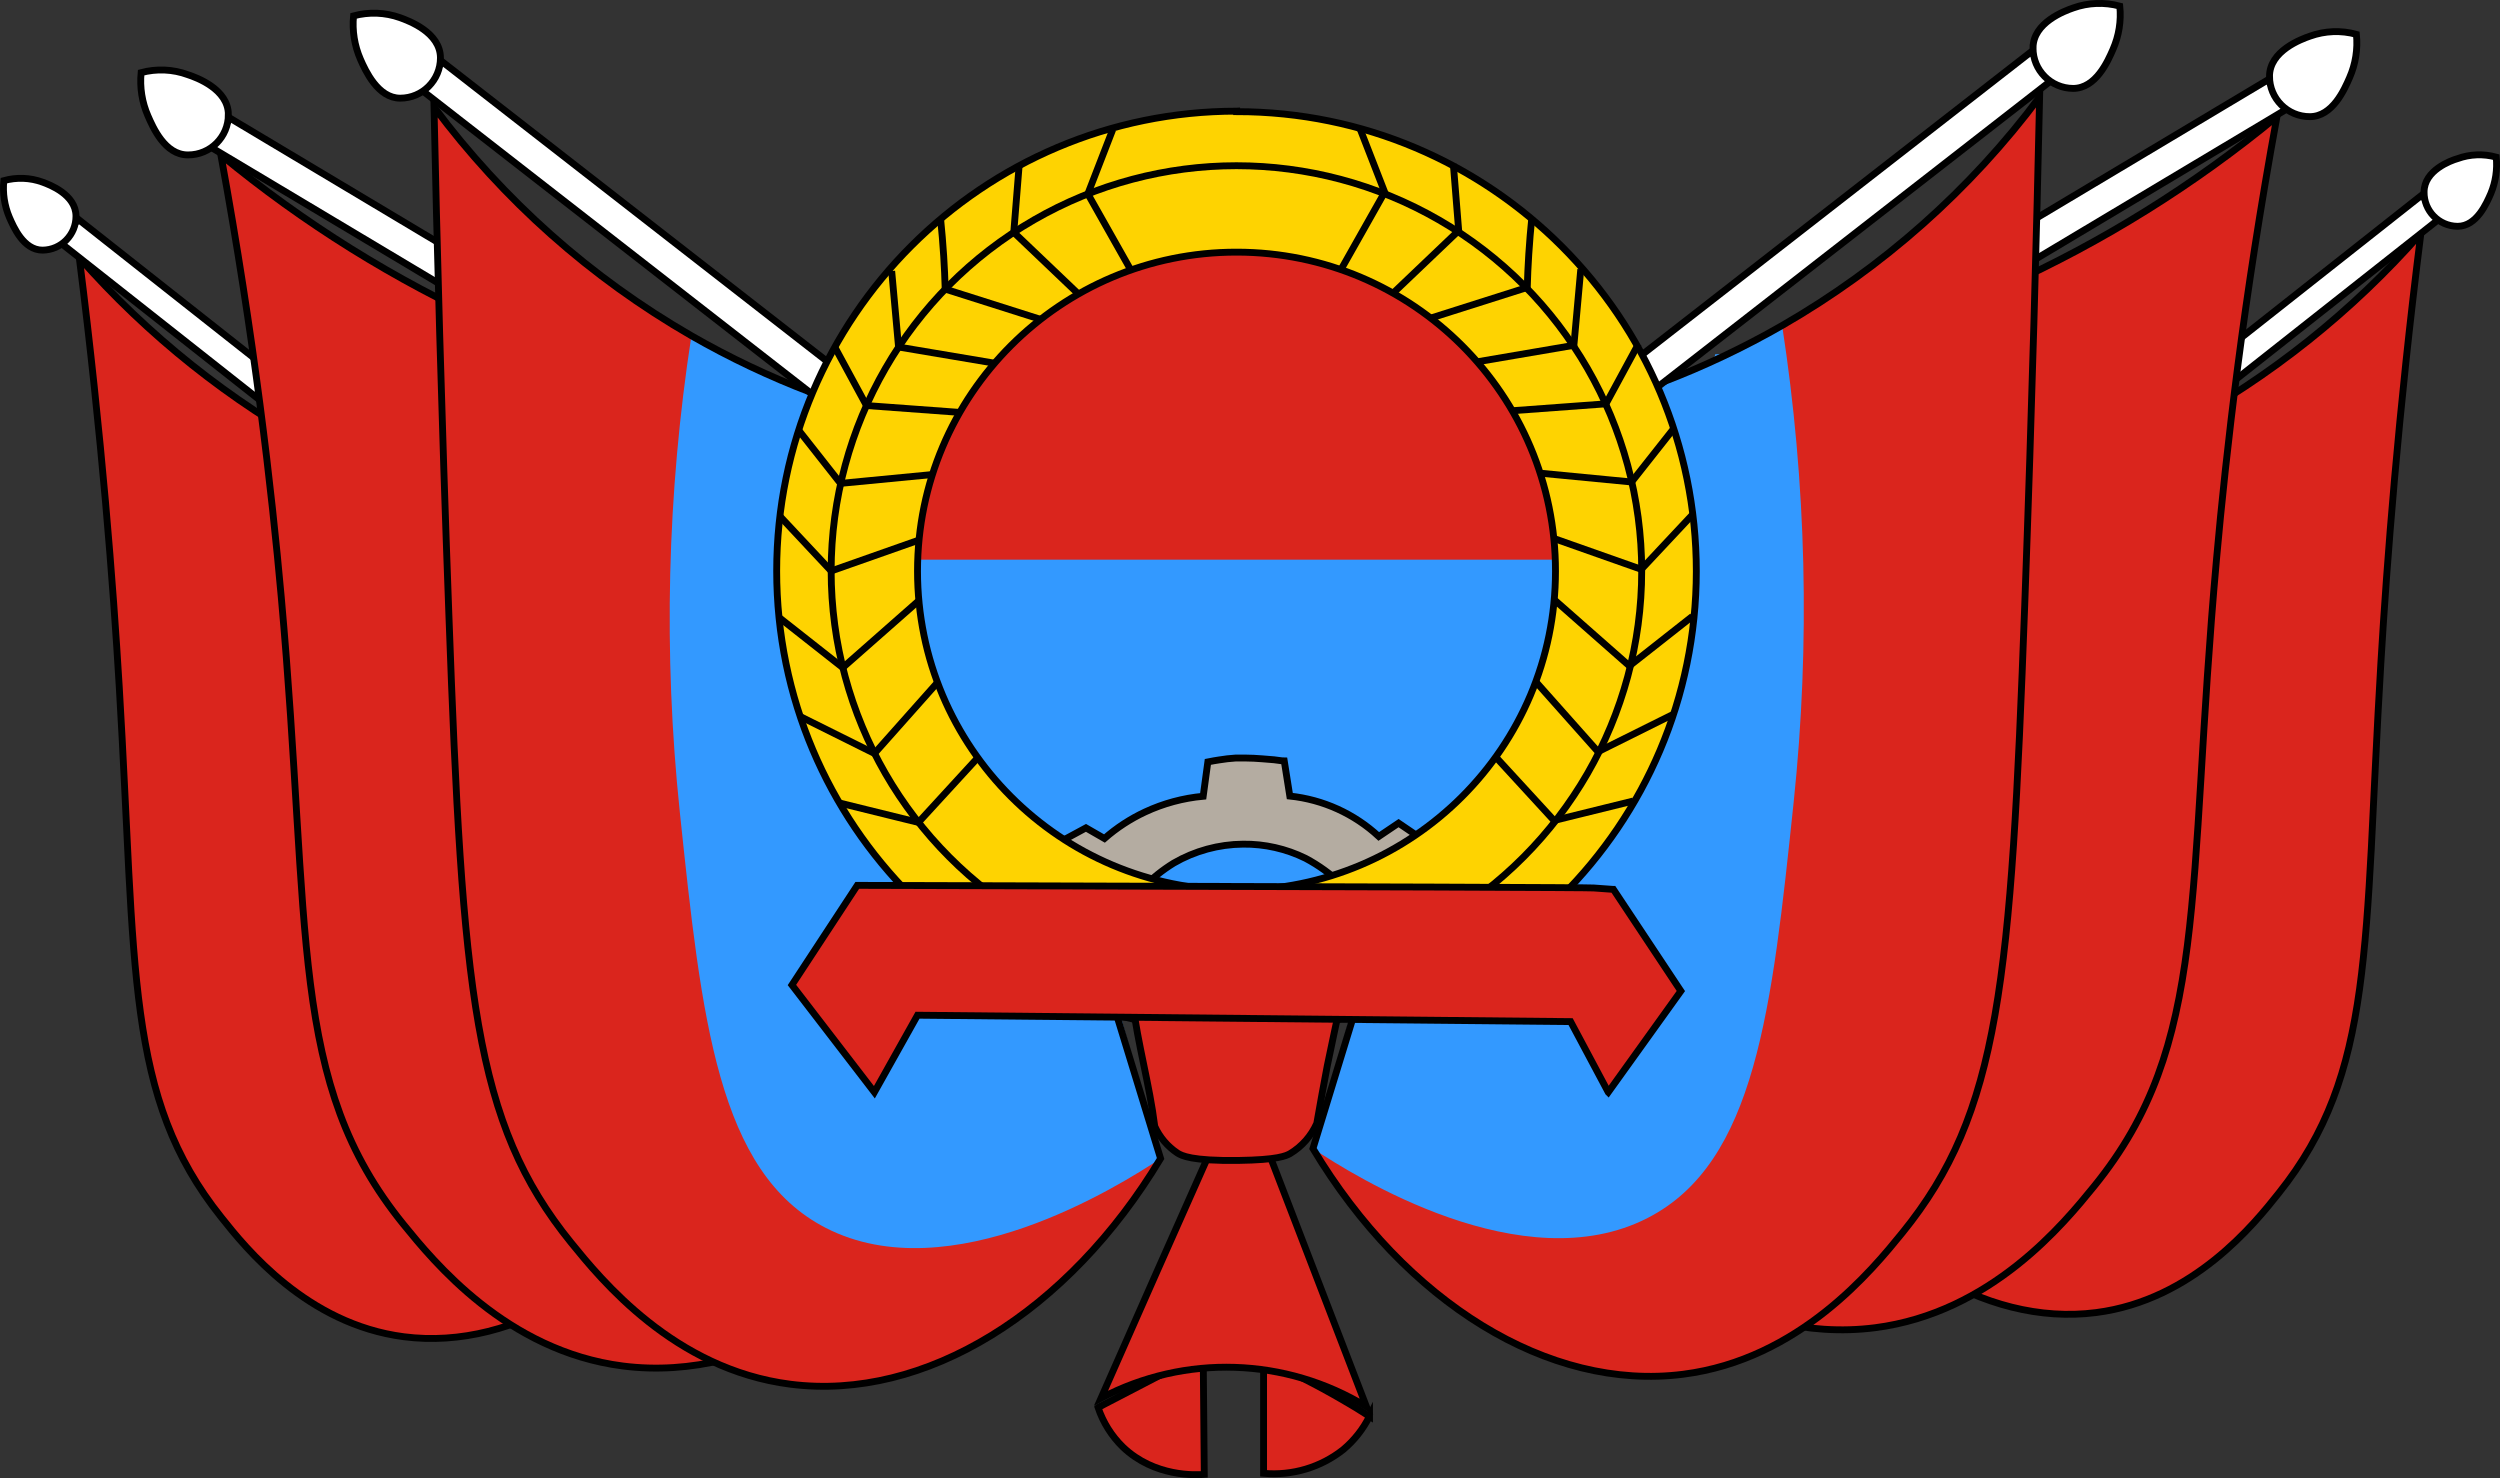
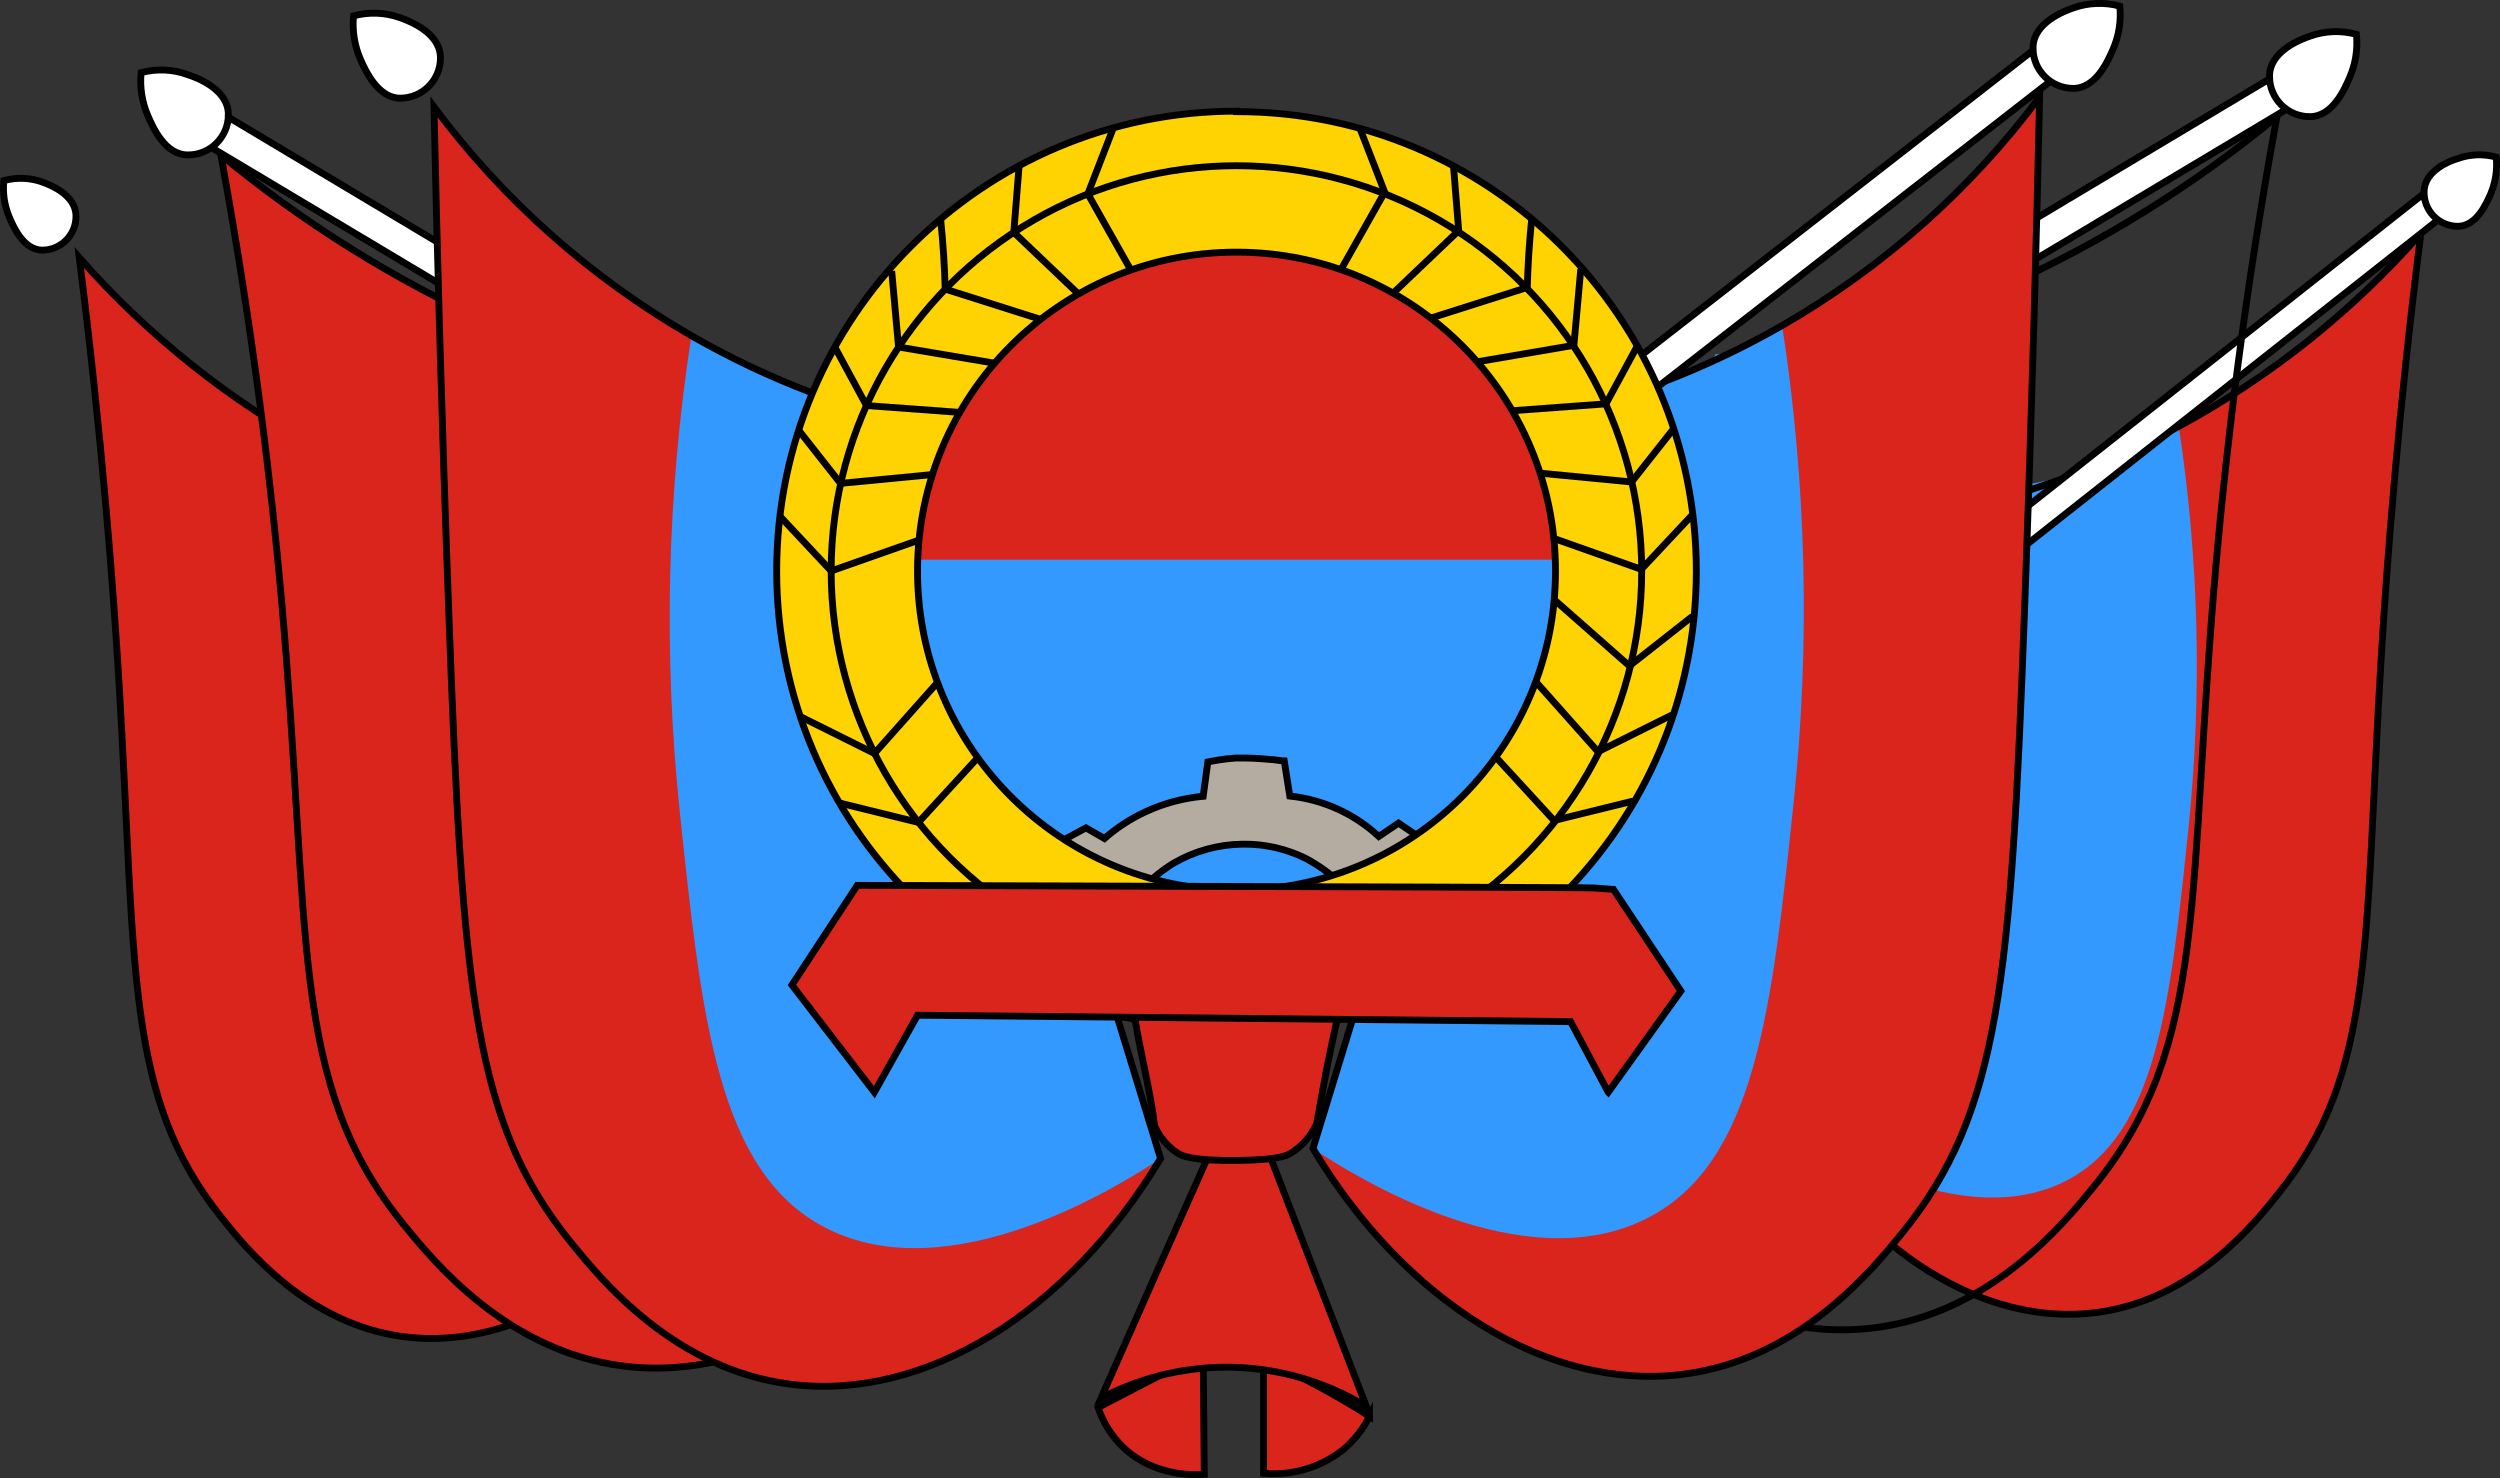
<svg xmlns="http://www.w3.org/2000/svg" id="Camada_1" viewBox="0 0 363.89 215.16">
  <rect x="0" y="0" width="363.89" height="215.16" fill="#333333" stroke="none" />
  <defs>
    <style>.cls-1,.cls-2,.cls-3{fill:#da251d;}.cls-4{fill:#39f;}.cls-5,.cls-6,.cls-7,.cls-2,.cls-8,.cls-9{stroke:#000;}.cls-5,.cls-6,.cls-7,.cls-2,.cls-9{stroke-miterlimit:10;}.cls-5,.cls-6,.cls-7,.cls-2,.cls-3{fill-rule:evenodd;}.cls-5,.cls-8{fill:#fff;}.cls-6{fill:#b4aca1;}.cls-7{fill:#fed301;}.cls-8{stroke-miterlimit:10;stroke-width:1px;}.cls-9{fill:none;}</style>
  </defs>
  <g id="Flags">
    <g id="_6">
      <path class="cls-3" d="M260.23,163.29c11.21,18.92,28.61,29.87,44.89,27.76,14.11-1.83,23-12.88,26.58-17.4,14-17.51,12.39-36,14.85-77.15,.88-14.72,2.51-36.21,5.82-62.52-10,11.37-21.93,20.88-35.24,28.09-9.41,5.08-19.41,8.97-29.79,11.55-9.05,29.89-18.09,59.78-27.11,89.67Z" />
      <path class="cls-4" d="M260.23,163.29c5,3.39,25.48,16.4,40.6,8.53,13.1-6.82,15.05-25.61,17.7-51.13,2.02-19.52,1.55-39.22-1.4-58.62-9.38,5.98-20.27,9.18-31.39,9.21-8.5,30.69-17,61.36-25.51,92.01Z" />
      <path class="cls-9" d="M260.23,163.29c11.21,18.92,28.61,29.87,44.89,27.76,14.11-1.83,23-12.88,26.58-17.4,14-17.51,12.39-36,14.85-77.15,.88-14.72,2.51-36.21,5.82-62.52-10,11.37-21.93,20.88-35.24,28.09-9.41,5.08-19.41,8.97-29.79,11.55-9.05,29.89-18.09,59.78-27.11,89.67Z" />
      <polygon class="cls-5" points="287.01 85.56 355.13 31.8 352.51 28.4 284.4 82.16 287.01 85.56" />
      <path class="cls-5" d="M352.84,27.94c-.04,2.72,2.12,4.96,4.84,5,0,0,0,0,0,0h.05c2.78,0,4.22-3.39,4.83-4.79,.69-1.67,.96-3.48,.78-5.28-1.85-.51-3.82-.44-5.63,.22-.99,.28-4.87,1.71-4.87,4.85Z" />
    </g>
    <g id="_5">
-       <path class="cls-3" d="M219.03,160.4c13.45,22.4,34.33,35.35,53.88,32.86,16.94-2.17,27.56-15.25,31.9-20.59,16.84-20.72,13.42-42.35,17.82-91.32,1.4-15.59,3.91-37.7,8.79-64.37-14.69,12.25-31.31,21.98-49.18,28.8-9.95,3.78-20.24,6.62-30.72,8.49l-32.49,106.13Z" />
      <path class="cls-4" d="M219.03,160.4c6.05,4,30.59,19.42,48.72,10.11,15.73-8.08,18.07-30.32,21.25-60.53,2.43-23.1,1.87-46.42-1.66-69.38-3.9,2.45-8.02,4.51-12.32,6.16-8.1,3.1-16.68,4.73-25.35,4.8-10.22,36.28-20.43,72.56-30.64,108.84Z" />
      <path class="cls-9" d="M219.03,160.4c13.45,22.4,34.33,35.35,53.88,32.86,16.94-2.17,27.56-15.25,31.9-20.59,16.84-20.72,13.42-42.35,17.82-91.32,1.4-15.59,3.91-37.7,8.79-64.37-12.04,9.94-25.35,18.23-39.58,24.66-12.88,5.82-26.42,10.06-40.32,12.63l-32.49,106.13Z" />
      <polygon class="cls-5" points="244.95 68.4 333.17 15.68 330.04 11.66 241.81 64.37 244.95 68.4" />
      <path class="cls-5" d="M330.34,11.12c0,3.24,2.62,5.86,5.86,5.86,3.34,0,5.06-4,5.79-5.67,.87-1.98,1.22-4.16,1-6.31-2.22-.61-4.58-.52-6.75,.26-1.27,.44-5.9,2.14-5.9,5.86Z" />
    </g>
    <g id="_4">
      <path class="cls-3" d="M191.11,167.18c13.45,22.4,34.33,35.35,53.88,32.85,16.94-2.16,27.56-15.24,31.9-20.58,14.22-17.5,15.81-36.61,17.82-91.33,1.09-29.77,1.75-55,2.17-74-10.1,13.52-22.86,24.84-37.48,33.26-11.15,6.39-23.23,11.01-35.8,13.67l-32.49,106.13Z" />
      <path class="cls-4" d="M191.11,167.18c6,4,30.59,19.42,48.72,10.1,15.73-8.07,18.07-30.31,21.25-60.53,2.43-23.1,1.86-46.42-1.68-69.37-3.9,2.45-8.02,4.51-12.32,6.16-8.1,3.1-16.68,4.73-25.35,4.8-10.21,36.28-20.41,72.56-30.62,108.84Z" />
      <path class="cls-9" d="M191.11,167.18c13.45,22.4,34.33,35.35,53.88,32.85,16.94-2.16,27.56-15.24,31.9-20.58,14.22-17.5,15.81-36.61,17.82-91.33,1.09-29.77,1.75-55,2.17-74-10.1,13.52-22.86,24.84-37.48,33.26-11.15,6.39-23.23,11.01-35.8,13.67l-32.49,106.13Z" />
      <rect class="cls-8" x="204.53" y="38.83" width="103.59" height="5.1" transform="translate(28.65 166.18) rotate(-37.9)" />
      <path class="cls-5" d="M295.92,6.98c-.02,3.24,2.59,5.87,5.83,5.89h0c3.34,0,5.07-4,5.8-5.67,.87-1.98,1.22-4.16,1-6.31-2.23-.6-4.59-.51-6.76,.26-1.22,.42-5.87,2.12-5.87,5.83Z" />
    </g>
    <g id="_3">
      <path class="cls-3" d="M103.68,166.81c-11.21,18.92-28.61,29.87-44.9,27.76-14.11-1.83-23-12.88-26.58-17.4-14-17.51-12.38-36-14.84-77.15-.88-14.72-2.51-36.21-5.82-62.52,10,11.37,21.93,20.88,35.24,28.09,9.42,5.09,19.44,8.97,29.83,11.55,9.02,29.89,18.04,59.78,27.07,89.67Z" />
      <path class="cls-4" d="M103.68,166.81c-5,3.39-25.49,16.4-40.6,8.53-13.1-6.82-15-25.61-17.7-51.13-2.02-19.52-1.55-39.22,1.4-58.62,9.38,5.98,20.26,9.2,31.39,9.28,8.5,30.67,17,61.31,25.51,91.94Z" />
      <path class="cls-9" d="M103.68,166.81c-11.21,18.92-28.61,29.87-44.9,27.76-14.11-1.83-23-12.88-26.58-17.4-14-17.51-12.38-36-14.84-77.15-.88-14.72-2.51-36.21-5.82-62.52,10,11.37,21.93,20.88,35.24,28.09,9.42,5.09,19.44,8.97,29.83,11.55,9.02,29.89,18.04,59.78,27.07,89.67Z" />
-       <polygon class="cls-5" points="76.9 89.08 8.78 35.32 11.39 31.92 79.51 85.68 76.9 89.08" />
      <path class="cls-5" d="M11.06,31.46c.02,2.71-2.16,4.93-4.87,4.95,0,0,0,0,0,0h0c-2.78,0-4.22-3.39-4.83-4.79-.71-1.68-.99-3.51-.8-5.33,1.85-.51,3.82-.44,5.63,.22,1,.36,4.87,1.81,4.87,4.95Z" />
    </g>
    <g id="_2">
      <path class="cls-3" d="M144.54,165.97c-13.46,22.4-34.34,35.36-53.88,32.86-16.94-2.17-27.57-15.25-31.91-20.59-16.83-20.72-13.41-42.37-17.81-91.32-1.4-15.59-3.92-37.7-8.79-64.37,14.69,12.25,31.32,21.98,49.19,28.8,9.95,3.79,20.23,6.64,30.71,8.52l32.49,106.1Z" />
      <path class="cls-4" d="M144.54,165.97c-6.06,4-30.59,19.42-48.73,10.11-15.72-8.08-18.06-30.32-21.25-60.53-2.42-23.1-1.85-46.42,1.69-69.38,3.9,2.45,8.02,4.51,12.32,6.16,8.1,3.1,16.68,4.73,25.35,4.81,10.2,36.27,20.41,72.55,30.62,108.83Z" />
      <path class="cls-9" d="M144.54,165.97c-13.46,22.4-34.34,35.36-53.88,32.86-16.94-2.17-27.57-15.25-31.91-20.59-16.83-20.72-13.41-42.37-17.81-91.32-1.4-15.59-3.92-37.7-8.79-64.37,12.04,9.94,25.35,18.24,39.58,24.66,12.88,5.83,26.42,10.08,40.32,12.66l32.49,106.1Z" />
      <polygon class="cls-5" points="118.62 73.97 30.39 21.25 33.53 17.23 121.75 69.94 118.62 73.97" />
      <path class="cls-5" d="M33.24,16.69c0,3.24-2.62,5.86-5.86,5.86-.01,0-.03,0-.04,0h0c-3.34,0-5.07-4-5.8-5.67-.87-1.98-1.21-4.16-1-6.31,2.24-.6,4.62-.5,6.8,.3,1.25,.41,5.9,2.1,5.9,5.82Z" />
    </g>
    <g id="_1">
      <path class="cls-3" d="M168.93,168.63c-13.46,22.4-34.34,35.35-53.89,32.85-16.93-2.16-27.56-15.24-31.9-20.59-14.21-17.49-15.8-36.6-17.8-91.32-1.1-29.77-1.76-55-2.17-74,10.09,13.54,22.84,24.87,37.47,33.3,11.15,6.4,23.23,11.01,35.8,13.67l32.49,106.09Z" />
      <path class="cls-4" d="M168.93,168.63c-6.06,4-30.59,19.41-48.73,10.1-15.72-8.07-18.07-30.31-21.25-60.53-2.42-23.09-1.86-46.39,1.69-69.33,3.9,2.44,8.02,4.51,12.32,6.16,8.11,3.09,16.7,4.7,25.38,4.76l30.59,108.84Z" />
      <path class="cls-9" d="M168.93,168.63c-13.46,22.4-34.34,35.35-53.89,32.85-16.93-2.16-27.56-15.24-31.9-20.59-14.21-17.49-15.8-36.6-17.8-91.32-1.1-29.77-1.76-55-2.17-74,10.09,13.54,22.84,24.87,37.47,33.3,11.15,6.4,23.23,11.01,35.8,13.67l32.49,106.09Z" />
-       <rect class="cls-8" x="101.14" y="-8.97" width="5.1" height="103.59" transform="translate(6.2 98.34) rotate(-52.1)" />
      <path class="cls-5" d="M64.11,8.43c0,3.24-2.62,5.86-5.86,5.86s-5.06-4-5.79-5.67c-.86-1.98-1.21-4.16-1-6.31,2.23-.6,4.59-.51,6.76,.26,1.24,.45,5.89,2.14,5.89,5.86Z" />
    </g>
  </g>
  <g id="Emblem">
    <path class="cls-1" d="M138.11,34.05l85.17,.93c10.9,30.31,11.16,63.42,.74,93.9l-83.5-.93c-15.29-29.24-16.18-63.91-2.41-93.9h0Z" />
    <path class="cls-4" d="M128.42,81.46h103.12l-7.52,47.41h-82.76l-12.84-47.41Z" />
    <path class="cls-6" d="M212.06,125.58l-8.49-5.77-2.88,1.94c-3.57-3.31-8.11-5.37-12.95-5.88l-.81-5.11c-.42,0-.92-.12-1.48-.17l-1.71-.14c-1-.07-1.55-.11-2.29-.11h-1.64c-.79,.05-1.57,.14-2.35,.27-.46,.07-1,.16-1.65,.29-.42,3.07-.68,5-.68,5-2.92,.27-5.78,1.04-8.44,2.28-2.15,1-4.15,2.31-5.93,3.87l-2.69-1.55-8.23,4.45,14.18,7.11c.7-1,1.48-1.95,2.34-2.82,1.33-1.39,2.84-2.6,4.48-3.61,3.07-1.78,6.54-2.73,10.09-2.76,3.15-.04,6.27,.67,9.1,2.06,1.94,1.03,3.72,2.33,5.31,3.84,1.17,1.07,2.27,2.22,3.27,3.45l13.45-6.64Z" />
    <path class="cls-2" d="M159.83,204.87l15.3-7.95,.16,17.69c-1.14,.09-7.25,.43-11.86-4-1.64-1.6-2.87-3.57-3.6-5.74Z" />
    <path class="cls-2" d="M199.34,206.15c-1.27-.82-2.61-1.63-4-2.43-3.69-2.15-7.5-4.08-11.42-5.78v16.51c4.18,.38,8.34-.86,11.62-3.47,1.58-1.33,2.88-2.98,3.8-4.83Z" />
    <path class="cls-2" d="M184.25,166.7l-7.74,.14c-5.45,12.22-10.86,24.44-16.25,36.67,12.2-6.42,26.87-5.95,38.63,1.23l-14.64-38.04Z" />
    <path class="cls-7" d="M179.99,16.18c-36.96,0-66.93,29.96-66.94,66.92,0,36.96,29.96,66.93,66.92,66.94,36.94,0,66.9-29.92,66.94-66.86h0c0-36.96-29.95-66.92-66.91-66.93h0v-.07Zm-46.44,66.93c.01-25.64,20.81-46.42,46.45-46.41s46.42,20.81,46.41,46.45c-.01,25.63-20.8,46.41-46.43,46.41s-46.43-20.79-46.43-46.43v-.02Z" />
    <path class="cls-2" d="M191.66,163.53c-.81,1.82-2.16,3.35-3.87,4.38-.59,.33-1.79,.92-7.55,1-6.83,.09-8.26-.7-8.86-1.08-1.44-.96-2.59-2.31-3.3-3.89-.74-6-2.48-12-3.21-18,10.02,1.96,20.33,1.89,30.32-.21-.67,3.07-1.33,6.21-2,9.42-.54,2.86-1.05,5.64-1.53,8.38Z" />
    <circle class="cls-9" cx="179.97" cy="83.11" r="58.99" />
    <path class="cls-2" d="M234.09,158.98l-5.48-10.28-95.06-.93-6.28,11.21-12-15.61,9.51-14.5c80.75,.21,106.39,.32,107.19,.38l2.77,.2h.1s3.85,5.79,9.82,14.8l-10.57,14.73Z" />
    <path class="cls-9" d="M122.16,116.87l11.52,2.84,8.66-9.44" />
    <path class="cls-9" d="M116.47,104.29l10.81,5.38,9.19-10.34" />
-     <path class="cls-9" d="M113.5,89.96l9.17,7.22,11.09-9.77" />
    <line class="cls-9" x1="113.5" y1="75.12" x2="120.98" y2="83.11" />
    <path class="cls-9" d="M133.78,78.6l-12.8,4.51" />
    <path class="cls-9" d="M116.25,62.62l6.09,7.74" />
    <path class="cls-9" d="M135.73,69.07l-13.39,1.29" />
    <path class="cls-9" d="M139.71,60.03l-13.59-1c-1.58-2.9-3.15-5.8-4.72-8.71" />
    <path class="cls-9" d="M129.79,39.45l1,11.06,14,2.36" />
    <path class="cls-9" d="M136.91,31.87c.18,1.74,.33,3.54,.45,5.4,.1,1.65,.18,3.25,.22,4.81l13.89,4.41" />
    <path class="cls-9" d="M148.34,24.12l-.78,9.7,9.44,9" />
    <path class="cls-9" d="M161.96,18.87l-3.62,9.35,6.34,11.23" />
    <path class="cls-9" d="M237.72,116.59l-11.52,2.84-8.64-9.41" />
    <path class="cls-9" d="M243.41,104.04l-10.81,5.38-9.19-10.34" />
    <path class="cls-9" d="M246.34,89.71l-9.17,7.22-11.09-9.77" />
    <line class="cls-9" x1="246.38" y1="74.88" x2="238.9" y2="82.87" />
    <path class="cls-9" d="M226.1,78.35l12.8,4.52" />
    <path class="cls-9" d="M243.63,62.37l-6.11,7.74" />
    <path class="cls-9" d="M224.15,68.87l13.37,1.29" />
    <path class="cls-9" d="M220.17,59.78l13.59-1c1.58-2.9,3.15-5.8,4.72-8.71" />
    <path class="cls-9" d="M230.09,39.2l-1,11.06-14,2.39" />
    <path class="cls-9" d="M222.97,31.63c-.18,1.74-.33,3.54-.45,5.4-.1,1.65-.18,3.25-.22,4.81l-13.89,4.41" />
    <path class="cls-9" d="M211.54,23.87l.78,9.7-9.44,9" />
    <path class="cls-9" d="M197.92,18.63l3.63,9.34-6.34,11.23" />
  </g>
</svg>